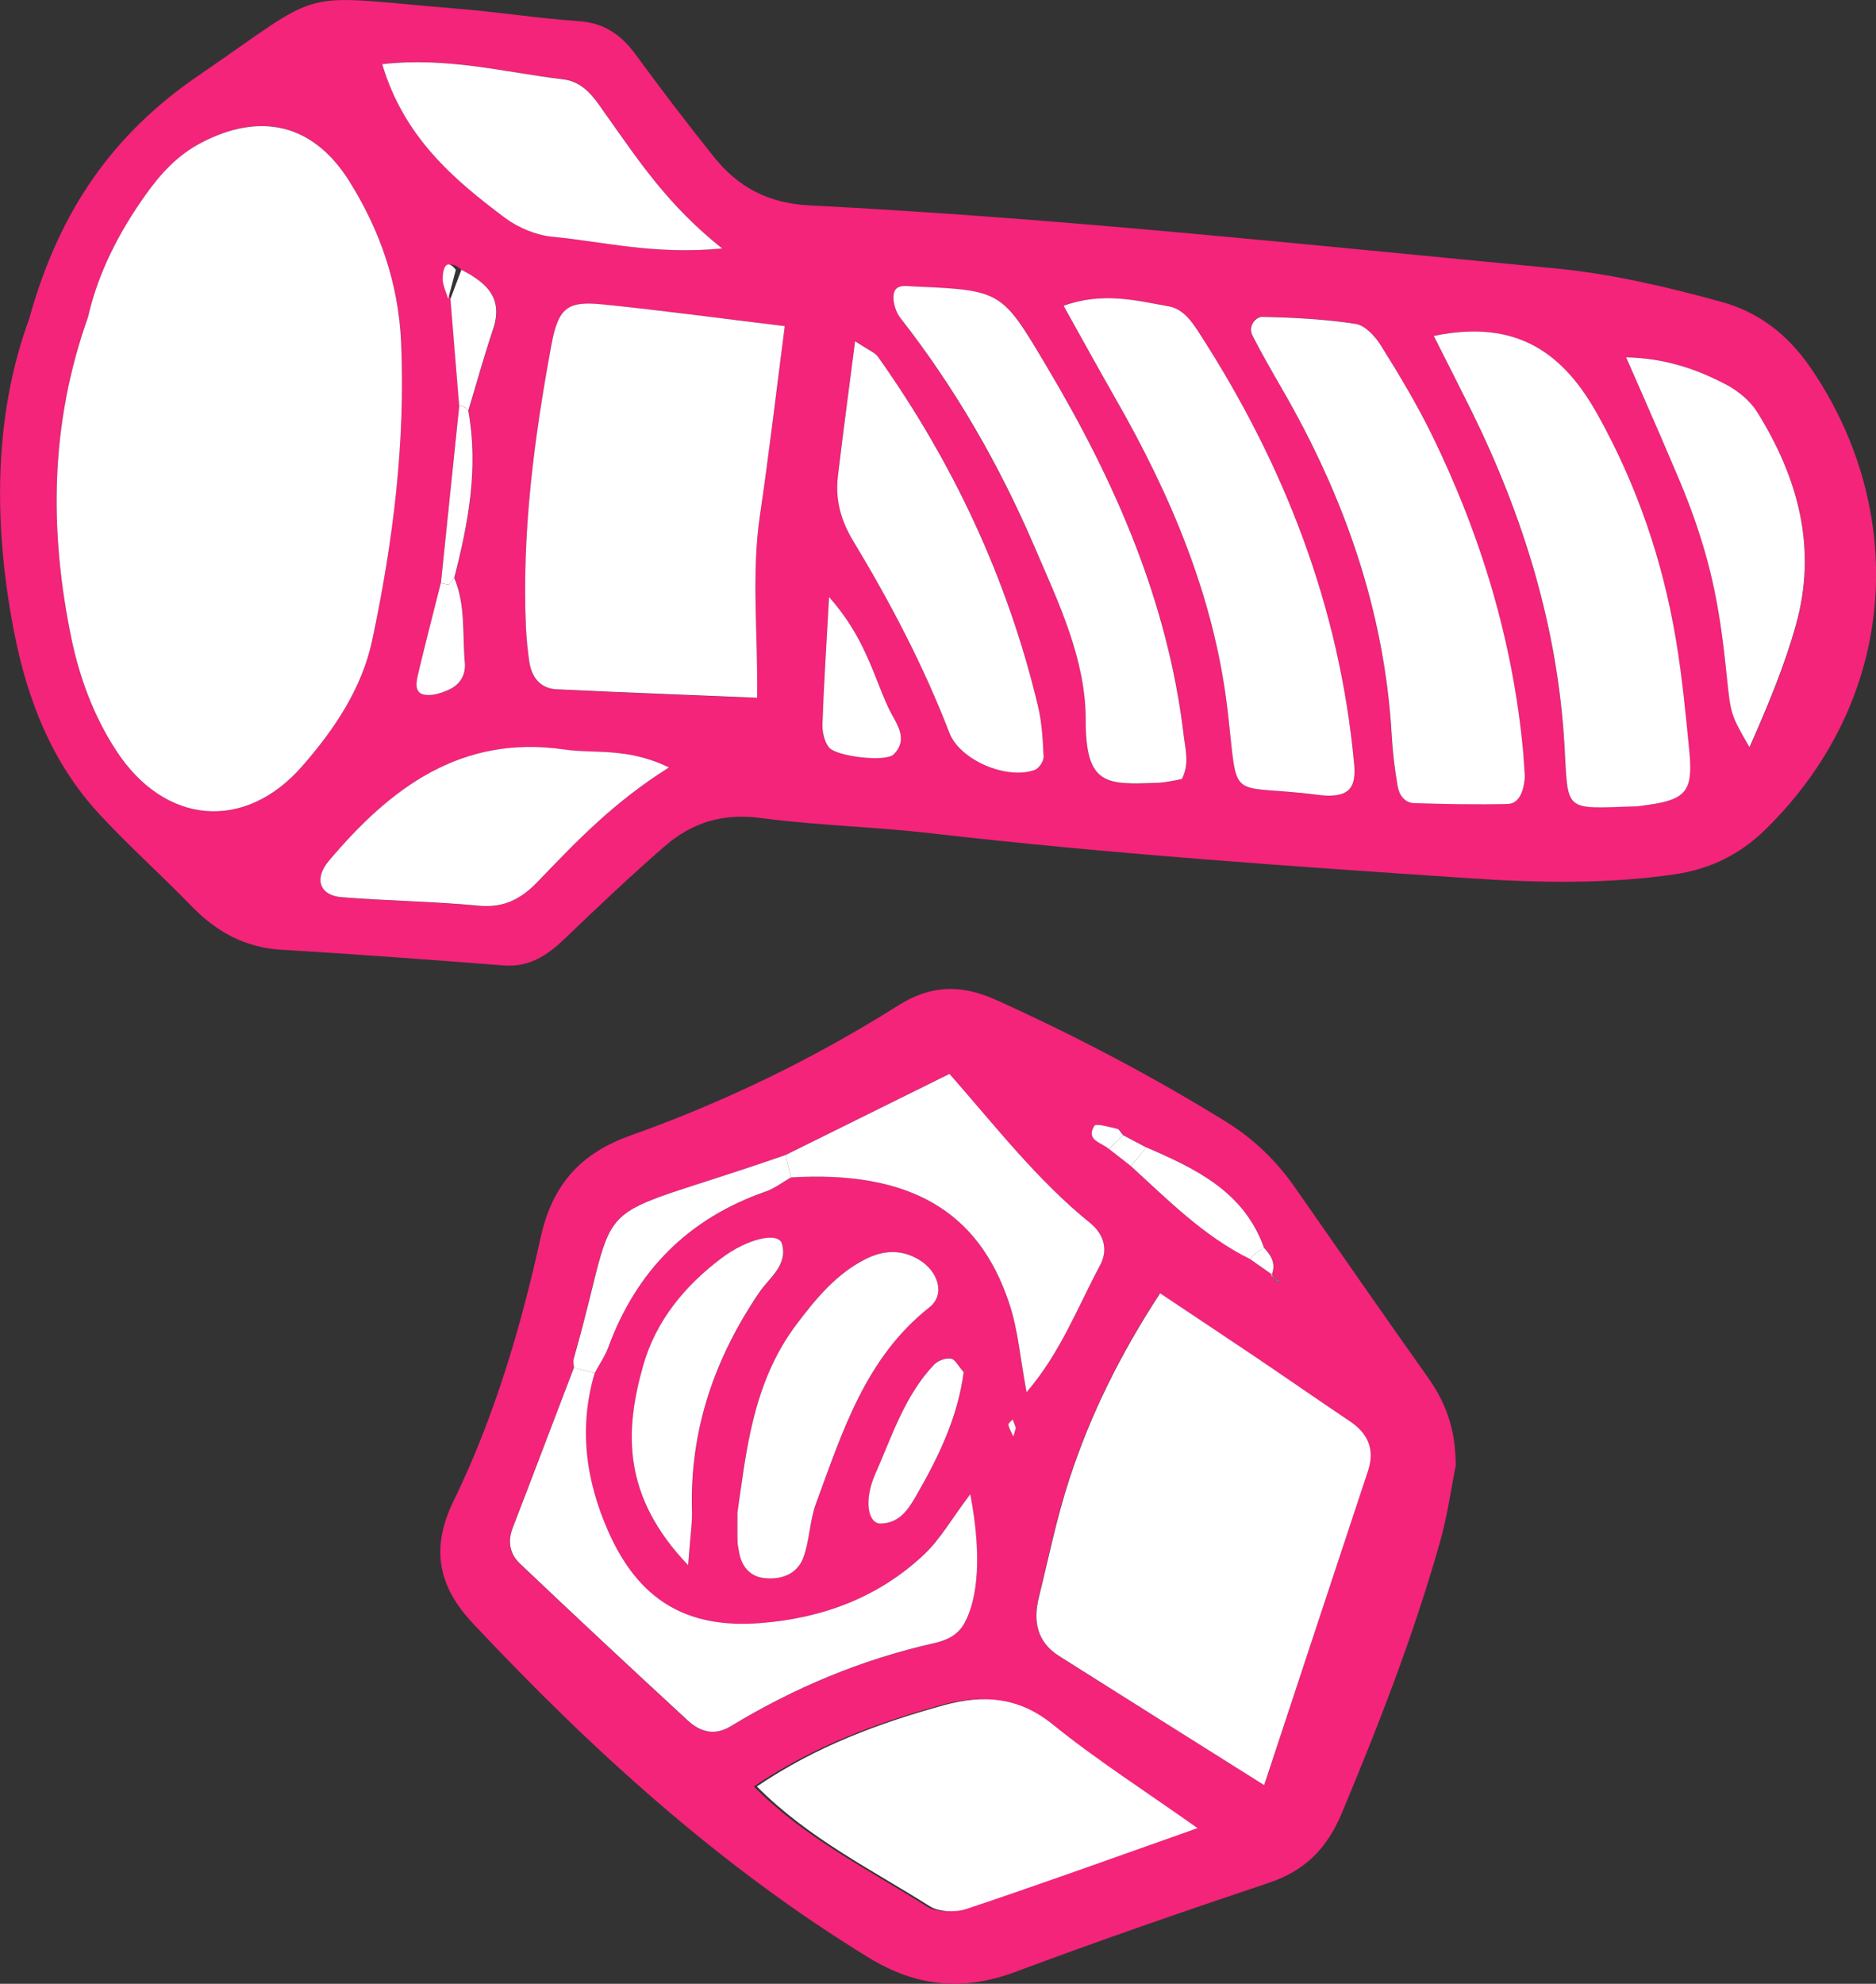
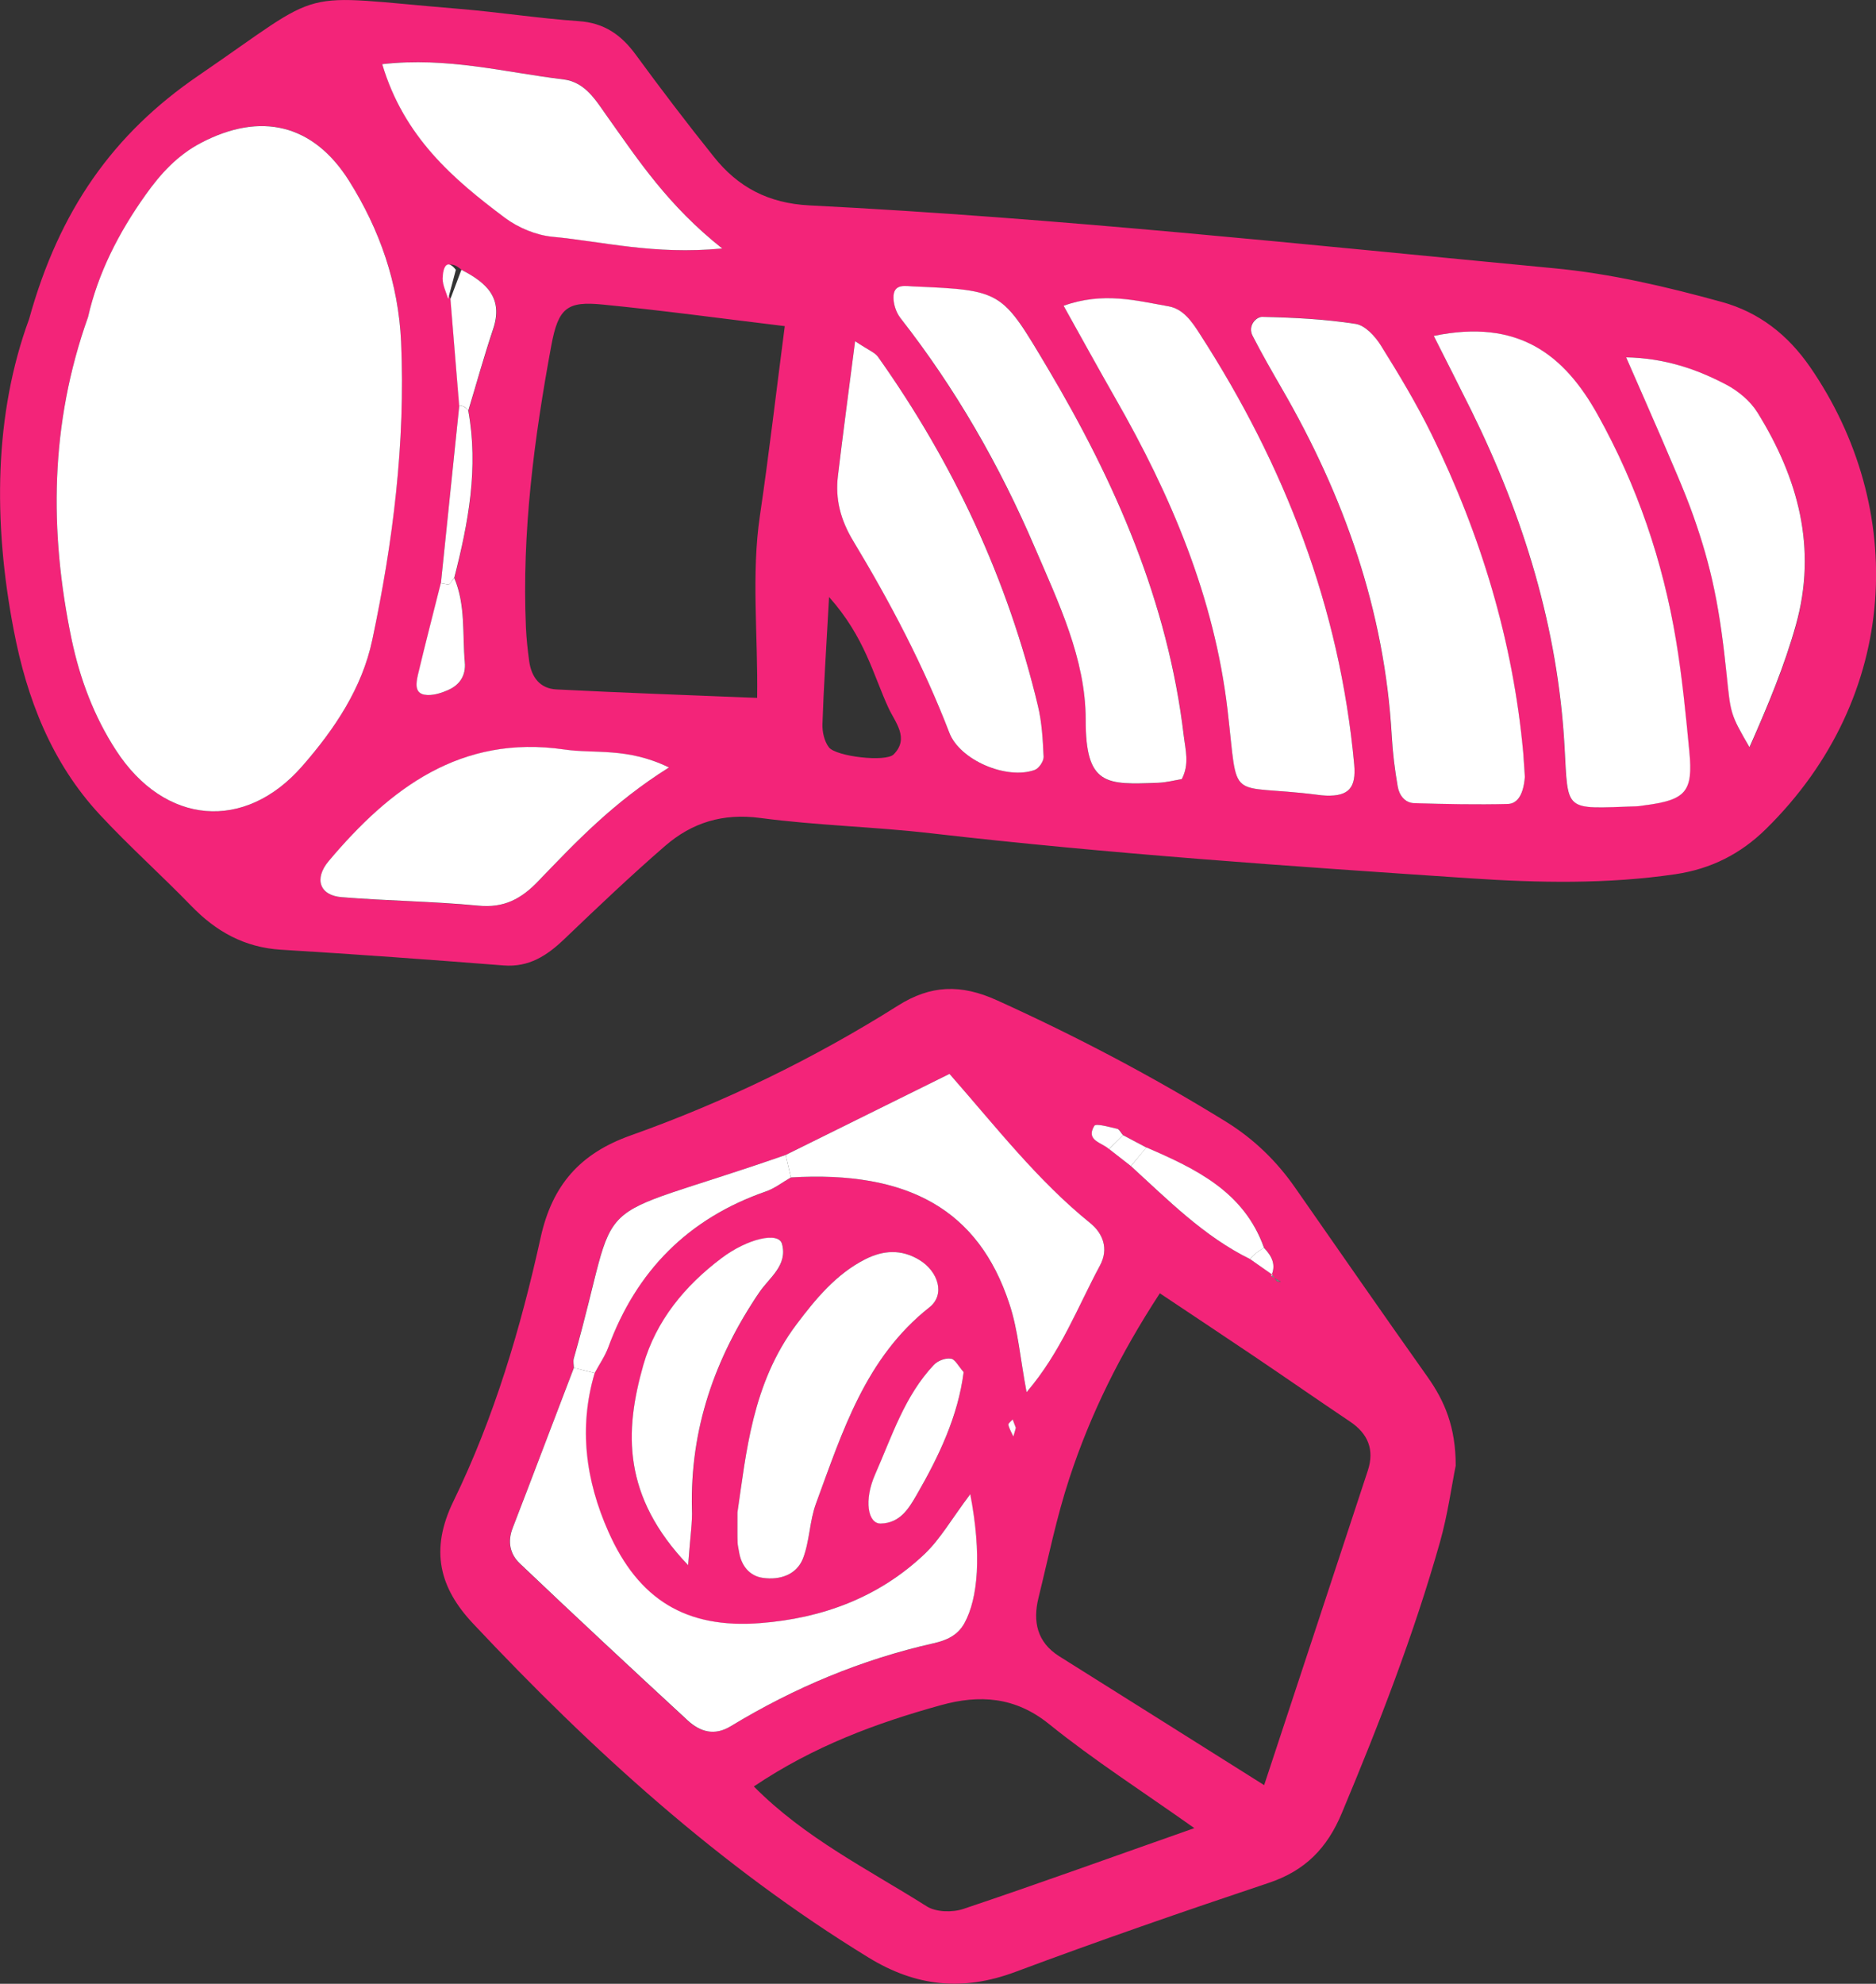
<svg xmlns="http://www.w3.org/2000/svg" id="Layer_1" x="0px" y="0px" viewBox="0 0 1419 1500" style="enable-background:new 0 0 1419 1500;" xml:space="preserve">
  <rect x="0" y="0" width="1419" height="1500" fill="#333333" stroke="none" />
  <style type="text/css">	.st0{fill:#F32479;}	.st1{fill:#FFFFFF;}	.st2{fill:#808080;}</style>
  <g>
    <path class="st0" d="M22,241.3c22.8-82.4,63.7-140.1,127.9-184c99.8-68.3,70.6-61,197.4-50.6c30.2,2.5,60.2,7.2,90.5,9.3  c19.2,1.3,32,10.3,42.9,25.1c19.2,26.2,38.9,52.1,59.2,77.4c18.3,23,41.2,35.2,72.3,36.8c188.1,9.5,375.4,29.7,562.9,47.5  c43.5,4.1,85.4,14,127.2,25.5c28.3,7.8,50,24.9,66.7,49c73.7,106.7,68.8,249.2-33.2,349.5c-19.2,18.9-41.6,30.2-68.4,34.2  c-51.7,7.6-103.5,6.6-155.5,3.1c-136-9.1-272-18.4-407.5-34c-43-5-86.4-5.9-129.3-11.6c-28.3-3.8-51.7,3.5-72.1,21.2  c-26.2,22.7-51.3,46.6-76.3,70.5c-13,12.4-26.6,21.3-45.8,19.8c-56.1-4.4-112.2-8.5-168.4-11.9c-27.6-1.7-49.2-13.8-68-33.3  c-22.6-23.3-46.9-45-69-68.8C39,576.7,20.3,528.3,10.4,476.5C-5.5,394-4.2,312.5,22,241.3L22,241.3z M340.8,226  c2.2,26.9,4.4,53.8,6.6,80.6c-4.6,44.8-9.3,89.6-13.9,134.4c-5.8,23.1-11.7,46.1-17.3,69.3c-1.4,5.8-2.9,13.6,5,15  c5.8,1,12.8-1.2,18.4-3.8c8.4-3.8,13-11.1,12.1-20.7c-1.9-21.4,0.7-43.3-8-63.8c10.7-41.5,18.5-83.3,10.6-126.4  c6.2-20.5,11.9-41.1,18.8-61.3c8.2-24.1-5.4-35.7-23.9-45.2c-9.6-8.5-13.8-2.3-14.3,6.5C334.5,215.6,338.6,220.8,340.8,226  L340.8,226z M66.6,239.7C37.8,320.5,37,401.6,54.2,483.6c6.3,30,17,58.3,33.6,83.8c36.7,56.5,97.4,61.7,140.9,11.8  c24.3-27.8,45.2-58.8,52.9-95.4c15.6-74.1,25.1-149,21.8-225.1c-1.9-44.6-16.1-84.9-39.4-122c-27.1-43.1-66.9-52.4-111.9-28.7  c-17.8,9.4-30.8,23.5-42.1,39.5C89.9,176,74.1,206.6,66.6,239.7L66.6,239.7z M593.6,246.6c-48-5.8-92.7-11.9-137.6-16.3  c-26.9-2.7-33.7,2.3-39,31c-13,70.3-22.3,141.1-19.2,213c0.4,8.6,1.3,17.2,2.5,25.8c1.7,11.9,8.1,20.6,20.6,21.2  c49.5,2.5,99,4.3,151.8,6.4c0.7-47.8-4.5-93,2.1-137.8C581.7,343.2,587.1,296.3,593.6,246.6L593.6,246.6z M1153.4,587.5  c-0.1-0.9-0.5-9.5-1.3-18c-7.7-84.8-32-164.9-69.3-241.1c-11.3-23.2-24.8-45.4-38.5-67.4c-4.3-6.9-11.9-15.1-19-16.2  c-23.3-3.6-47-4.8-70.6-5.3c-4.7-0.1-11.3,6.8-7.3,14.4c7,13.3,14.4,26.5,21.9,39.5c47.2,81.4,77.9,168.1,83.3,262.8  c0.7,12.9,2.3,25.7,4.5,38.4c1.1,6.4,5.3,12.4,12.6,12.6c23.6,0.7,47.2,1.2,70.8,0.6C1146.6,607.8,1152.2,602.8,1153.4,587.5  L1153.4,587.5z M1084.5,254c11,21.9,19.8,38.9,28.2,56.1c39.6,80.3,65.6,164.6,70.6,254.3c2.8,50-0.8,47,53.6,45.2  c2.2-0.1,4.3-0.5,6.4-0.7c31.8-3.9,37.4-10.1,34.4-40.9c-2.8-27.9-5.5-56-10-83.6c-9.9-60.2-29.4-117.2-59.2-170.7  C1183.2,268.2,1148.4,240.9,1084.5,254L1084.5,254z M804.5,231.2c14.2,25.3,26.4,47.6,39,69.7c42.2,73.6,75,150.7,85,235.8  c8.5,72.7-1.4,55.4,68.3,64.3c2.1,0.3,4.3,0.5,6.4,0.6c16.9,0.5,22.7-5.8,21.1-23.6c-10.9-118.6-52.6-226.2-116.9-325.7  c-6-9.2-12.6-18.8-23.6-20.7C859.3,227.4,834.4,220.6,804.5,231.2L804.5,231.2z M893.9,589.1c5.9-11.4,2.8-22,1.6-32.7  c-12-101.1-51.7-191.7-103.1-278.2c-34.5-58.1-33.8-58.6-101.1-61.5c-6-0.3-14.5-2.3-15.3,6.7c-0.5,5.6,1.7,12.7,5.2,17.2  C722.7,293.9,756,352,782.7,414c18,41.9,38.6,84.4,38.5,130.1c-0.1,50.2,15.6,49.4,54.6,47.9C882.1,591.7,888.4,590,893.9,589.1z   M646.8,258c-4.9,37.9-9.3,69.9-13,101.9c-2,17.6,2,33.3,11.6,49.2c28,46.3,53.2,94.2,72.7,145c8,20.8,43.5,35.7,64.5,28.1  c3.2-1.1,6.9-6.6,6.8-9.9c-0.6-12.9-1.3-26-4.3-38.5c-22.8-96-63.9-183.7-121-264C661.9,266.6,657.3,265,646.8,258L646.8,258z   M546.3,187.9c-41-32.6-63.4-66.7-86.9-99.8c-8.7-12.2-16.6-26.2-33.4-28.2c-43.8-5.1-87.3-17-136.9-11.5  c16.5,55,53.6,86.9,93.1,116.4c9.9,7.4,23.2,12.9,35.5,14.1C456,182.6,494,192.8,546.3,187.9z M506,580.3  c-31.8-15.4-56.2-10.1-79.3-13.5c-78.1-11.3-131.6,29.2-178,84.3c-11.4,13.5-6.9,26,9.7,27.4c34.4,2.8,69,3.1,103.4,6.4  c19.4,1.8,32.4-5.2,45.4-18.6C435.5,636.8,463.6,607,506,580.3L506,580.3z M1230,270.2c10.7,24.5,18.7,42.2,26.3,60.1  c8.4,19.9,17.4,39.5,24.6,59.9c6.5,18.3,12,37,15.9,56c4.3,21.1,7,42.5,9.3,64c3.1,29.7,2.7,29.8,17.3,55  c14.3-32.4,26.5-61.7,35.1-92.4c16.3-58.1,1.7-111.1-29-160.6c-5.4-8.7-14.5-16.3-23.6-21.1C1283.1,279,1259.1,270.8,1230,270.2  L1230,270.2z M627.1,451.4c-2.2,40.4-4.1,68.2-5,96.1c-0.2,5.9,1.4,13.1,4.9,17.6c5.3,6.9,43,11.4,49,5.3c12.1-12.3,1-24.3-4-35.2  C660.4,510.1,654.3,482,627.1,451.4L627.1,451.4z" />
    <path class="st1" d="M66.6,239.7c7.5-33.1,23.2-63.8,43.4-92.2c11.3-16,24.3-30.2,42.1-39.5c45-23.6,84.8-14.3,111.9,28.7  c23.3,37.1,37.4,77.4,39.4,122c3.3,76.2-6.1,151-21.8,225.1c-7.7,36.6-28.6,67.6-52.9,95.4c-43.5,49.9-104.2,44.7-140.9-11.8  c-16.6-25.5-27.3-53.9-33.6-83.8C37.1,401.6,37.8,320.5,66.6,239.7L66.6,239.7z" />
-     <path class="st1" d="M593.6,246.6c-6.5,49.8-11.9,96.6-18.8,143.2c-6.6,44.8-1.4,90-2.1,137.8c-52.8-2.2-102.3-4-151.8-6.4  c-12.4-0.6-18.9-9.3-20.6-21.2c-1.2-8.5-2.1-17.2-2.5-25.8c-3.1-71.8,6.2-142.6,19.2-213c5.3-28.7,12.1-33.7,39-31  C500.9,234.7,545.5,240.8,593.6,246.6L593.6,246.6z" />
    <g>
      <path class="st1" d="M1153.4,587.5c-1.2,15.3-6.8,20.2-12.8,20.4c-23.6,0.6-47.2,0.1-70.8-0.6c-7.3-0.2-11.5-6.2-12.6-12.6   c-2.2-12.7-3.8-25.6-4.5-38.4c-5.4-94.7-36.1-181.4-83.3-262.8c-7.5-13-15-26.1-21.9-39.5c-4-7.6,2.6-14.5,7.3-14.4   c23.6,0.5,47.3,1.7,70.6,5.3c7.1,1.1,14.7,9.3,19,16.2c13.7,21.9,27.1,44.2,38.5,67.4c37.3,76.2,61.6,156.3,69.3,241.1   C1152.9,578,1153.3,586.6,1153.4,587.5L1153.4,587.5z" />
      <path class="st1" d="M1084.5,254c63.9-13.2,98.7,14.1,124.1,59.8c29.8,53.5,49.2,110.5,59.2,170.7c4.6,27.7,7.3,55.7,10,83.6   c3,30.7-2.6,36.9-34.4,40.9c-2.1,0.3-4.3,0.7-6.4,0.7c-54.4,1.8-50.8,4.8-53.6-45.2c-5-89.8-31-174-70.6-254.3   C1104.3,293,1095.6,276,1084.5,254L1084.5,254z" />
      <path class="st1" d="M804.5,231.2c29.9-10.7,54.8-3.9,79.3,0.4c11.1,1.9,17.7,11.5,23.6,20.7c64.3,99.5,106,207,116.9,325.7   c1.6,17.8-4.2,24.1-21.1,23.6c-2.2-0.1-4.3-0.3-6.4-0.6c-69.7-8.9-59.8,8.4-68.3-64.3c-10-85.1-42.8-162.2-85-235.8   C830.9,278.8,818.6,256.5,804.5,231.2L804.5,231.2z" />
      <path class="st1" d="M893.9,589.1c-5.5,0.9-11.8,2.6-18.1,2.8c-39.1,1.5-54.7,2.3-54.6-47.9c0-45.7-20.5-88.2-38.5-130.1   c-26.6-62-59.9-120.1-101.6-173.4c-3.5-4.5-5.7-11.6-5.2-17.2c0.9-9,9.4-6.9,15.3-6.7c67.2,2.9,66.5,3.4,101.1,61.5   c51.4,86.5,91.1,177.1,103.1,278.2C896.7,567.2,899.8,577.8,893.9,589.1L893.9,589.1z" />
      <path class="st1" d="M646.8,258c10.5,7,15.1,8.6,17.3,11.8c57,80.3,98.1,168.1,121,264c3,12.5,3.7,25.6,4.3,38.5   c0.1,3.3-3.6,8.8-6.8,9.9c-21,7.6-56.5-7.3-64.5-28.1c-19.5-50.7-44.7-98.6-72.7-145c-9.6-15.9-13.7-31.6-11.6-49.2   C637.6,327.9,641.9,295.9,646.8,258L646.8,258z" />
      <path class="st1" d="M546.3,187.9c-52.3,4.9-90.2-5.3-128.6-8.9c-12.2-1.2-25.5-6.7-35.5-14.1c-39.5-29.5-76.7-61.4-93.1-116.4   c49.6-5.6,93.1,6.3,136.9,11.5c16.8,2,24.7,16,33.4,28.2C482.9,121.2,505.2,155.3,546.3,187.9z" />
      <path class="st1" d="M506,580.3c-42.5,26.7-70.5,56.5-98.8,85.9c-12.9,13.5-26,20.5-45.4,18.6c-34.3-3.3-69-3.6-103.4-6.4   c-16.6-1.3-21.1-13.9-9.7-27.4c46.4-55.1,99.9-95.6,178-84.3C449.9,570.1,474.3,564.9,506,580.3L506,580.3z" />
      <path class="st1" d="M1230,270.2c29.1,0.6,53.2,8.8,75.8,20.7c9.1,4.8,18.2,12.4,23.6,21.1c30.7,49.5,45.3,102.5,29,160.6   c-8.6,30.7-20.8,60.1-35.1,92.4c-14.6-25.2-14.2-25.2-17.3-55c-2.2-21.4-4.9-42.9-9.3-64c-3.9-19-9.4-37.7-15.9-56   c-7.2-20.3-16.2-40-24.6-59.9C1248.6,312.4,1240.7,294.7,1230,270.2L1230,270.2z" />
-       <path class="st1" d="M627.1,451.4c27.2,30.7,33.3,58.8,44.9,83.8c5,10.9,16.1,22.9,4,35.2c-6,6.1-43.7,1.6-49-5.3   c-3.5-4.5-5.1-11.7-4.9-17.6C623,519.6,624.9,491.7,627.1,451.4L627.1,451.4z" />
    </g>
    <path class="st1" d="M354.2,310.5c7.9,43.1,0.1,84.9-10.6,126.4l-3.8,5.2l-6.3-1.1c4.6-44.8,9.3-89.6,13.9-134.4  C350.3,306.8,352.6,308.1,354.2,310.5z" />
    <path class="st1" d="M354.2,310.5c-1.6-2.5-3.9-3.8-6.9-3.9c-2.2-26.9-4.4-53.8-6.6-80.6c2.8-7.3,5.5-14.7,8.3-22  c18.5,9.5,32.2,21.1,23.9,45.2C366.1,269.4,360.4,290.1,354.2,310.5L354.2,310.5z" />
    <path class="st1" d="M343.6,437c8.7,20.5,6.1,42.5,8,63.8c0.9,9.7-3.7,16.9-12.1,20.7c-5.6,2.6-12.6,4.8-18.4,3.8  c-7.8-1.4-6.3-9.2-5-15c5.5-23.1,11.5-46.2,17.3-69.3l6.3,1.1L343.6,437z" />
    <path class="st1" d="M344.8,204c-2,7.3-3.8,14.7-5.8,22c-1.5-5.2-4.3-10.5-4.2-15.5C335.1,201.7,338.1,195.5,344.8,204z" />
  </g>
  <path class="st0" d="M1101.1,1108.2c-3.1,15.2-6,36.9-11.9,57.8c-19.8,70-46.1,137.7-74.2,204.8c-11.1,26.7-27.8,43.7-55.3,52.9 c-64.3,21.5-128.4,43.7-191.9,67.4c-39.5,14.7-74.9,11.1-110.8-10.9c-112.7-69-209.3-156.9-299.2-252.6 c-25.1-26.7-33-55.2-14.8-92.5c30.8-63.2,50.9-131,66-199.6c8.8-39.6,29.9-63.4,67.9-76.9c70.9-25.2,138.5-58,202.3-98.2 c24.7-15.6,47.5-16.5,75-4c59.8,27.1,117.5,57.4,173.2,91.8c21,13,38.2,29.7,52.2,49.8c33.3,47.7,66.4,95.5,100.1,143 C1092.8,1059.5,1101.1,1079.1,1101.1,1108.2z M961.4,965c4.2-8.6,0.5-15.3-5.2-21.5c-15.2-42.3-51.6-59.7-89.1-75.8 c-5.9-3.1-11.8-6.3-17.7-9.4c-1.4-1.7-2.6-4.4-4.4-4.8c-5.9-1.3-16.1-4.3-17.3-2.2c-6.7,11.1,5.7,12.5,11.2,17.4 c5.5,4.3,11,8.7,16.5,13c28.2,25.8,55.2,53.2,90.2,70.3c5.7,4,11.4,8,17.1,12c1,1.6,1.8,3.4,3,4.7c0.6,0.6,2.1,0.3,3.2,0.4 C966.4,967.7,963.9,966.4,961.4,965L961.4,965z M598.2,890.3C687,885,740,914.9,763.4,985.6c6.6,20.1,8.3,41.8,13.1,67.1 c26-30.4,38.6-64.4,55.5-95.8c6.9-12.8,2.1-24.5-7.5-32.2c-39.6-31.9-70.7-72-106.3-112.7c-42.2,20.9-83.1,41.1-123.9,61.3 c-158.1,55-122.4,21.1-160.4,153.9c-0.6,2.2,0,4.7,0.1,7.1c-15.4,40.5-30.8,81-46.4,121.4c-3.9,10.2-1.9,19.6,5.4,26.5 c42.1,39.9,84.4,79.4,127,118.7c9.4,8.7,20.3,11.9,32.7,4.4c47.8-29,98.8-50.4,153.5-62.7c9.5-2.2,18-5.8,23.2-15.2 c10.4-18.8,13.3-51.6,4.4-97.5c-14.3,19-22.7,34-34.6,45.3c-34.6,32.8-77.4,48.5-124.4,52.2c-55.9,4.3-91.9-17.7-114.7-69.1 c-17.2-38.7-22.6-78.6-10.4-120c3.4-6.4,7.7-12.4,10.2-19.2c21.3-58.1,60.6-97.7,119.3-118.1C586,898.6,591.9,893.9,598.2,890.3 L598.2,890.3z M956.2,1349.8c27.4-83.1,53-160.4,78.4-237.8c5.2-15.8,0.2-28-13.6-37.2c-24-16.1-47.7-32.6-71.7-48.8 c-23.3-15.7-46.7-31.2-72-48.1c-30.3,46.4-52.5,91.5-68.3,139.5c-9.8,29.6-16,60.4-23.5,90.8c-4.4,17.9-1.1,33.5,15.6,44.1 C851.9,1284.2,902.7,1316.1,956.2,1349.8z M570.2,1350.8c38.7,39.1,86.4,62.6,130.7,90.6c7,4.5,19.5,4.8,27.8,2 c56.7-19,113-39.4,174.7-61.1c-39.7-28.1-76.2-51.5-109.8-78.6c-25.8-20.9-52.9-22.4-81.8-14.4 C663,1302.8,615.5,1320.3,570.2,1350.8z M557.8,1143.6c0,13.1-0.1,17.9,0.1,22.7c0.1,2.4,0.7,4.8,1.1,7.1c1.7,10.5,8,18.2,18.1,19.7 c12.5,1.8,25.4-2.2,30.2-14.5c5.2-13.2,5.1-28.6,10-42c20.1-54.1,37.3-109.9,85.7-148.1c12.1-9.5,6.7-26.9-7.4-35.7 c-14-8.7-27.8-7.4-41.2-0.6c-22.1,11.2-37.4,29.9-52,49.3C568.8,1046.1,564.4,1099.3,557.8,1143.6L557.8,1143.6z M520.5,1183.5 c1.7-23.4,3.2-33,3-42.5c-1.6-60.5,17.3-114.3,51-163.9c7.5-11.1,21.6-20.3,17.1-36.6c-2.6-9.4-26.2-3.8-45.7,10.8 c-27.9,21-49.6,47.4-59.2,80.9C472.3,1082.4,470.6,1131.4,520.5,1183.5L520.5,1183.5z M728.9,1037.5c-4-4.5-6.5-9.8-9.7-10.3 c-4-0.6-9.9,1.7-12.7,4.7c-22.2,23.5-31.7,54.1-44.4,82.7c-8.7,19.6-5.6,37.4,4.2,37.3c14.5-0.2,21-11.1,27-21.4 C710.2,1101.2,724.8,1070.7,728.9,1037.5L728.9,1037.5z M768.4,1079.6c-0.8-2.1-1.6-4.2-2.4-6.3c-1.2,1.4-3.5,3-3.3,4 c0.7,3.1,2.5,5.9,3.8,8.9C767.1,1084,767.8,1081.8,768.4,1079.6z" />
-   <path class="st1" d="M956.2,1349.8c-53.5-33.7-104.3-65.5-154.9-97.5c-16.8-10.5-20-26.2-15.6-44.1c7.5-30.4,13.7-61.2,23.5-90.8 c15.8-48,38-93.1,68.3-139.5c25.3,16.9,48.7,32.4,72,48.1c24,16.2,47.7,32.7,71.7,48.8c13.7,9.2,18.8,21.4,13.6,37.2 C1009.2,1189.4,983.6,1266.7,956.2,1349.8L956.2,1349.8z" />
-   <path class="st1" d="M572.5,1350.8c45.2-30.6,92.7-48,141.7-61.5c28.8-7.9,55.9-6.5,81.8,14.4c33.5,27.1,70.1,50.5,109.8,78.6 c-61.6,21.8-117.9,42.1-174.7,61.1c-8.3,2.8-20.8,2.4-27.8-2C659,1413.4,611.2,1389.9,572.5,1350.8z" />
  <path class="st1" d="M449.8,1038.2c-12.2,41.3-6.8,81.3,10.4,120c22.8,51.4,58.8,73.4,114.7,69.1c47-3.6,89.8-19.4,124.4-52.2 c11.9-11.3,20.3-26.3,34.6-45.3c8.8,45.9,5.9,78.7-4.4,97.5c-5.2,9.4-13.6,13-23.2,15.2c-54.7,12.3-105.7,33.7-153.5,62.7 c-12.4,7.6-23.3,4.3-32.7-4.4c-42.6-39.3-85-78.8-127-118.7c-7.3-6.9-9.3-16.3-5.4-26.5c15.6-40.4,30.9-80.9,46.4-121.4 C439.3,1035.6,444.5,1036.9,449.8,1038.2L449.8,1038.2z" />
  <path class="st1" d="M594.3,873.3c40.9-20.2,81.7-40.4,123.9-61.3c35.6,40.6,66.7,80.7,106.3,112.7c9.6,7.7,14.4,19.4,7.5,32.2 c-16.9,31.4-29.5,65.4-55.5,95.8c-4.8-25.3-6.4-47.1-13.1-67.1C740.1,914.9,687,885,598.2,890.3C596.9,884.7,595.6,879,594.3,873.3 L594.3,873.3z" />
  <path class="st1" d="M557.8,1143.6c6.6-44.3,11-97.5,44.6-142.1c14.6-19.4,30-38.1,52-49.3c13.4-6.8,27.2-8,41.2,0.6 c14.2,8.8,19.5,26.2,7.4,35.7c-48.4,38.2-65.7,93.9-85.7,148.1c-5,13.4-4.8,28.7-10,42c-4.9,12.3-17.7,16.3-30.2,14.5 c-10.1-1.4-16.4-9.1-18.1-19.7c-0.4-2.4-1-4.7-1.1-7.1C557.7,1161.5,557.8,1156.7,557.8,1143.6L557.8,1143.6z" />
  <path class="st1" d="M520.5,1183.5c-49.9-52.2-48.2-101.1-33.9-151.3c9.6-33.5,31.3-59.9,59.2-80.9c19.5-14.7,43.1-20.2,45.7-10.8 c4.5,16.3-9.6,25.5-17.1,36.6c-33.7,49.6-52.5,103.4-51,163.9C523.8,1150.6,522.2,1160.1,520.5,1183.5L520.5,1183.5z" />
  <path class="st1" d="M594.3,873.3c1.3,5.7,2.6,11.3,3.9,17c-6.3,3.6-12.2,8.3-18.9,10.6c-58.7,20.4-98,60-119.3,118.1 c-2.5,6.7-6.8,12.8-10.2,19.2c-5.2-1.3-10.5-2.6-15.7-3.9c-0.1-2.4-0.7-4.9-0.1-7.1C472,894.4,436.2,928.3,594.3,873.3L594.3,873.3z " />
  <path class="st1" d="M728.9,1037.5c-4.2,33.2-18.7,63.7-35.7,93.1c-5.9,10.2-12.5,21.1-27,21.4c-9.8,0.2-12.9-17.6-4.2-37.3 c12.7-28.7,22.2-59.2,44.4-82.7c2.9-3.1,8.7-5.3,12.7-4.7C722.4,1027.6,724.9,1033,728.9,1037.5z" />
  <g>
    <path class="st1" d="M867.1,867.6c37.5,16.2,73.9,33.5,89,75.9c-4.1,2.2-7.6,5.1-10.6,8.5c-35-17.2-61.9-44.6-90.1-70.3  L867.1,867.6z" />
    <path class="st1" d="M838.8,868.8c-5.5-5-17.8-6.4-11.1-17.5c1.2-2.1,11.4,0.9,17.3,2.2c1.7,0.4,2.9,3.2,4.4,4.8  C845.9,861.8,842.3,865.3,838.8,868.8L838.8,868.8z" />
    <path class="st1" d="M768.4,1079.6c-0.6,2.2-1.2,4.4-1.9,6.6c-1.3-2.9-3.1-5.8-3.8-8.9c-0.2-1,2.1-2.7,3.3-4  C766.8,1075.4,767.6,1077.5,768.4,1079.6z" />
  </g>
  <path class="st2" d="M961.4,965c2.5,1.4,5,2.7,7.5,4.1c-1.1-0.1-2.6,0.2-3.2-0.4c-1.3-1.3-2-3.1-3-4.7L961.4,965z" />
  <path class="st1" d="M962.6,964c-5.7-4-11.4-8-17.1-12c3-3.5,6.5-6.3,10.6-8.5c5.8,6.2,9.5,12.9,5.3,21.5L962.6,964z" />
  <path class="st1" d="M849.4,858.3c5.9,3.1,11.8,6.3,17.7,9.4c-3.9,4.6-7.8,9.3-11.7,14c-5.5-4.3-11-8.6-16.5-12.9 C842.3,865.3,845.9,861.8,849.4,858.3z" />
</svg>